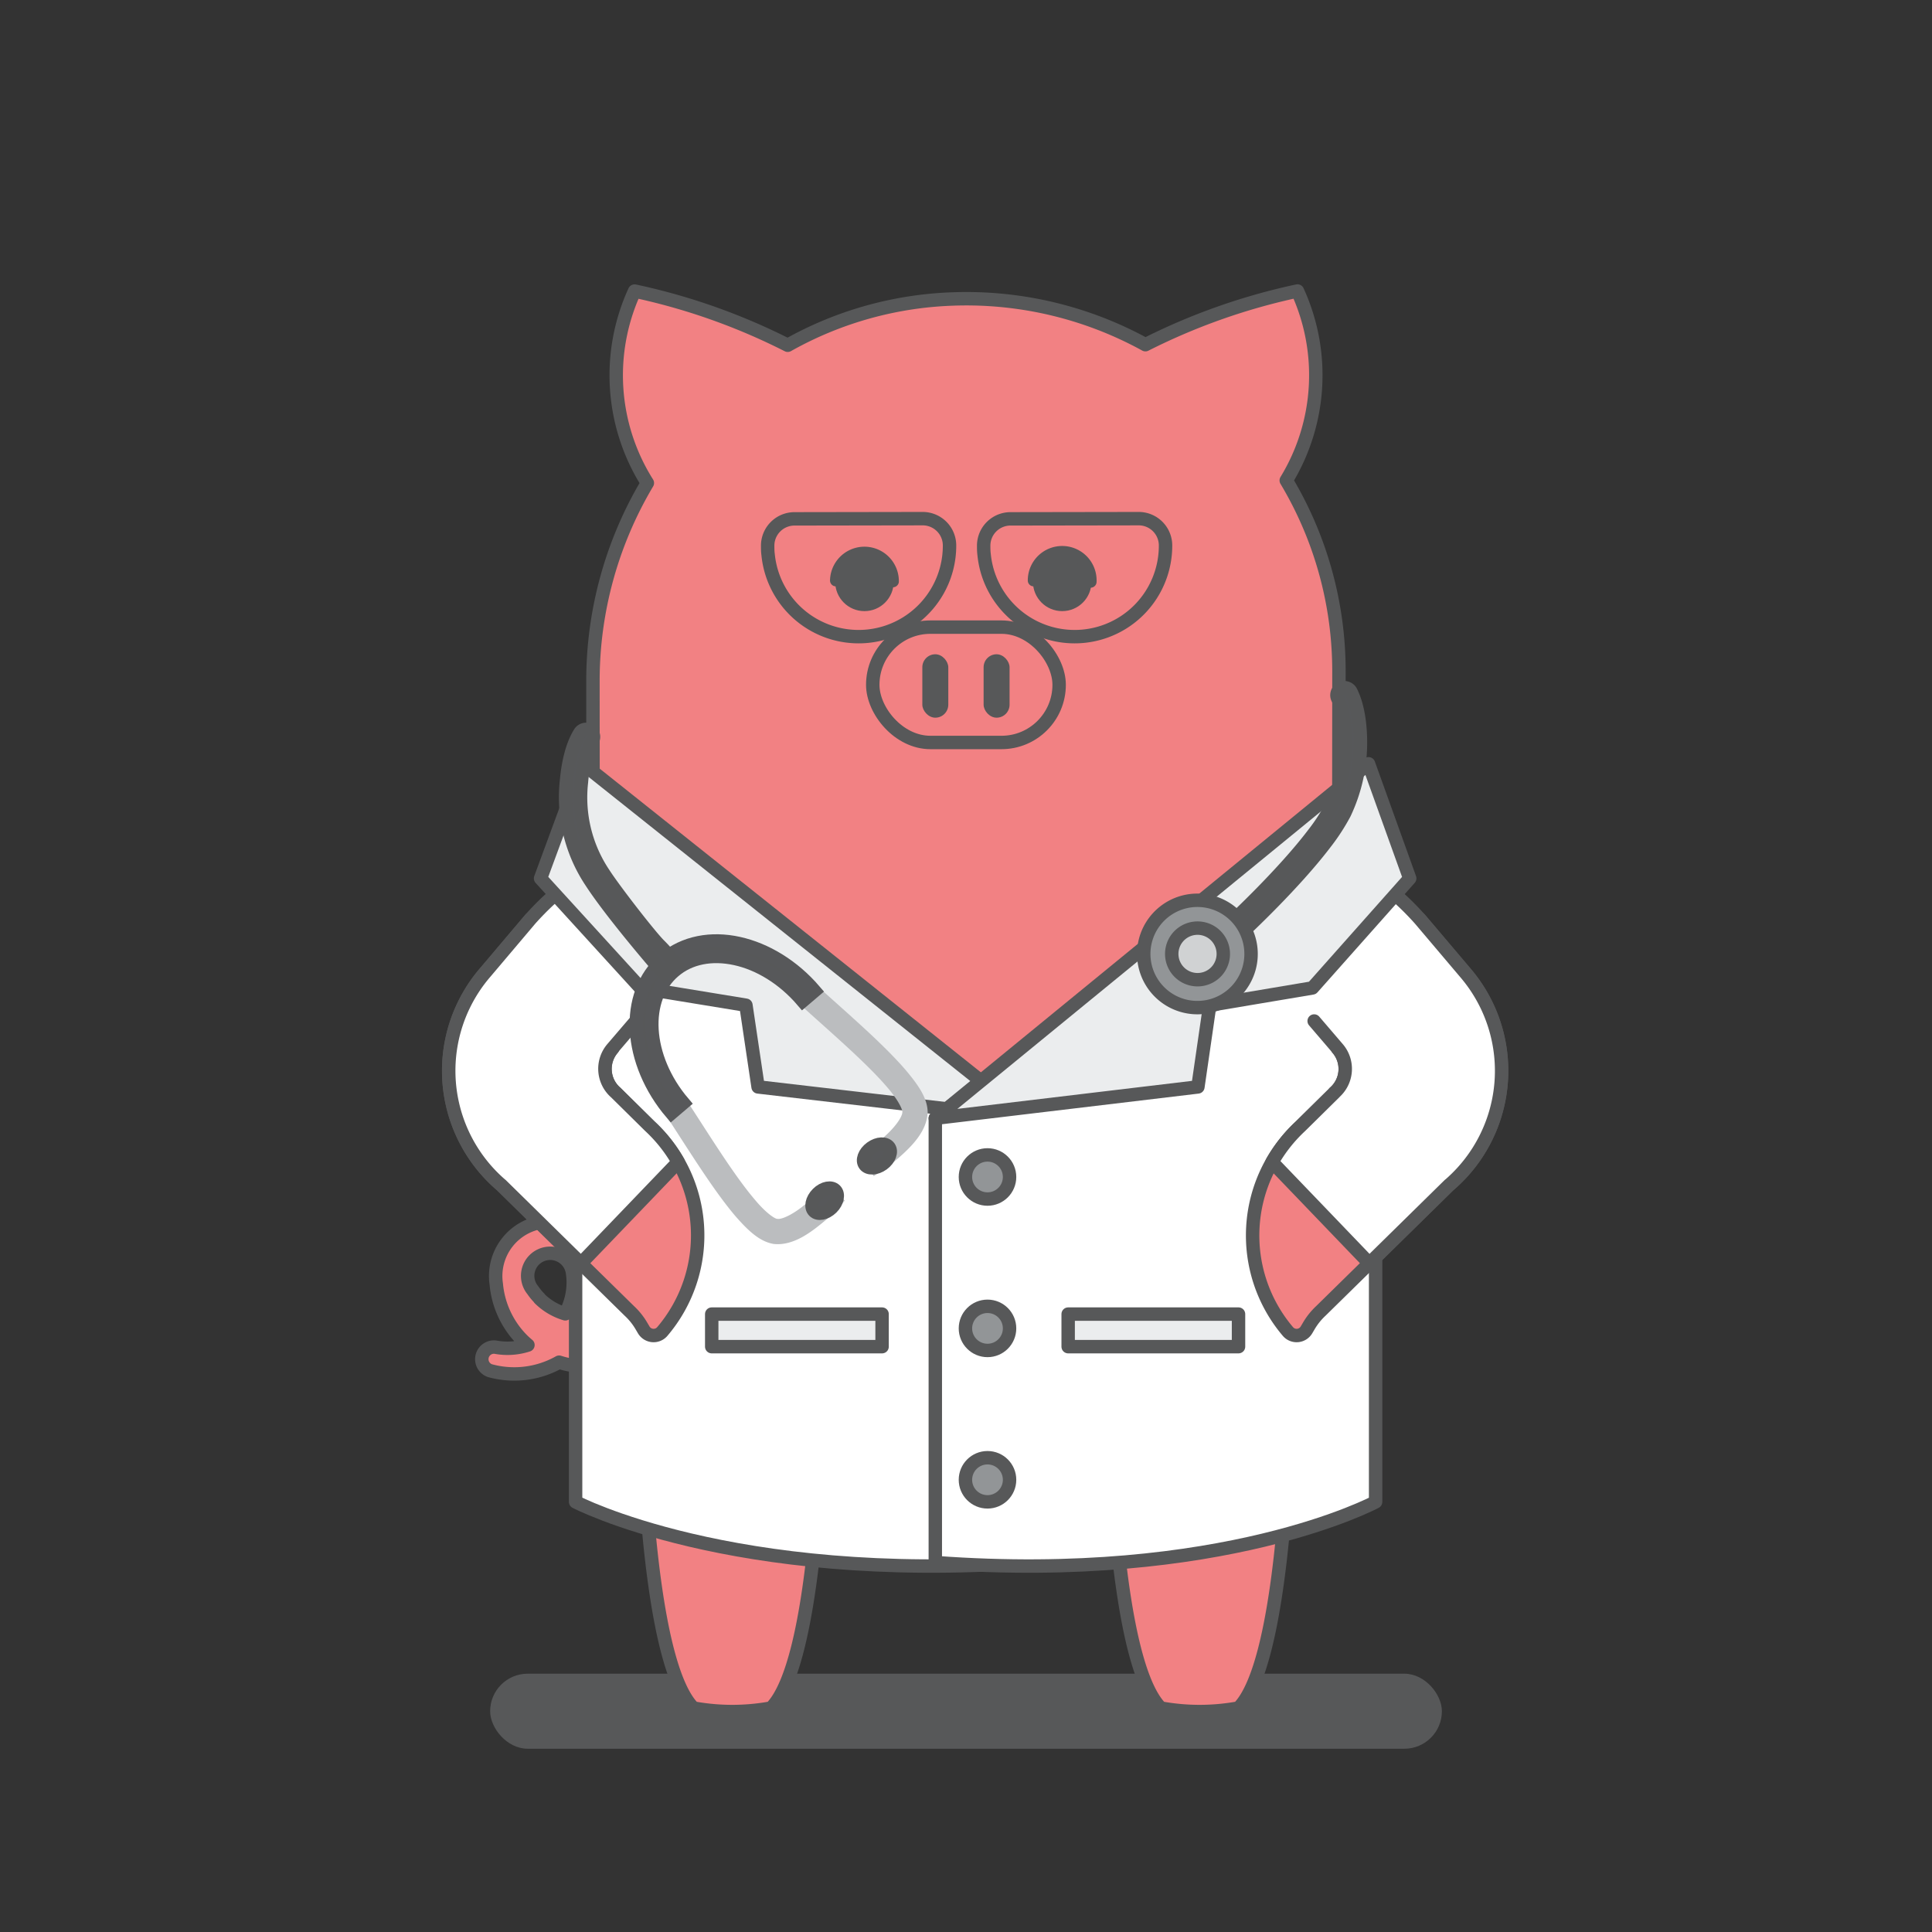
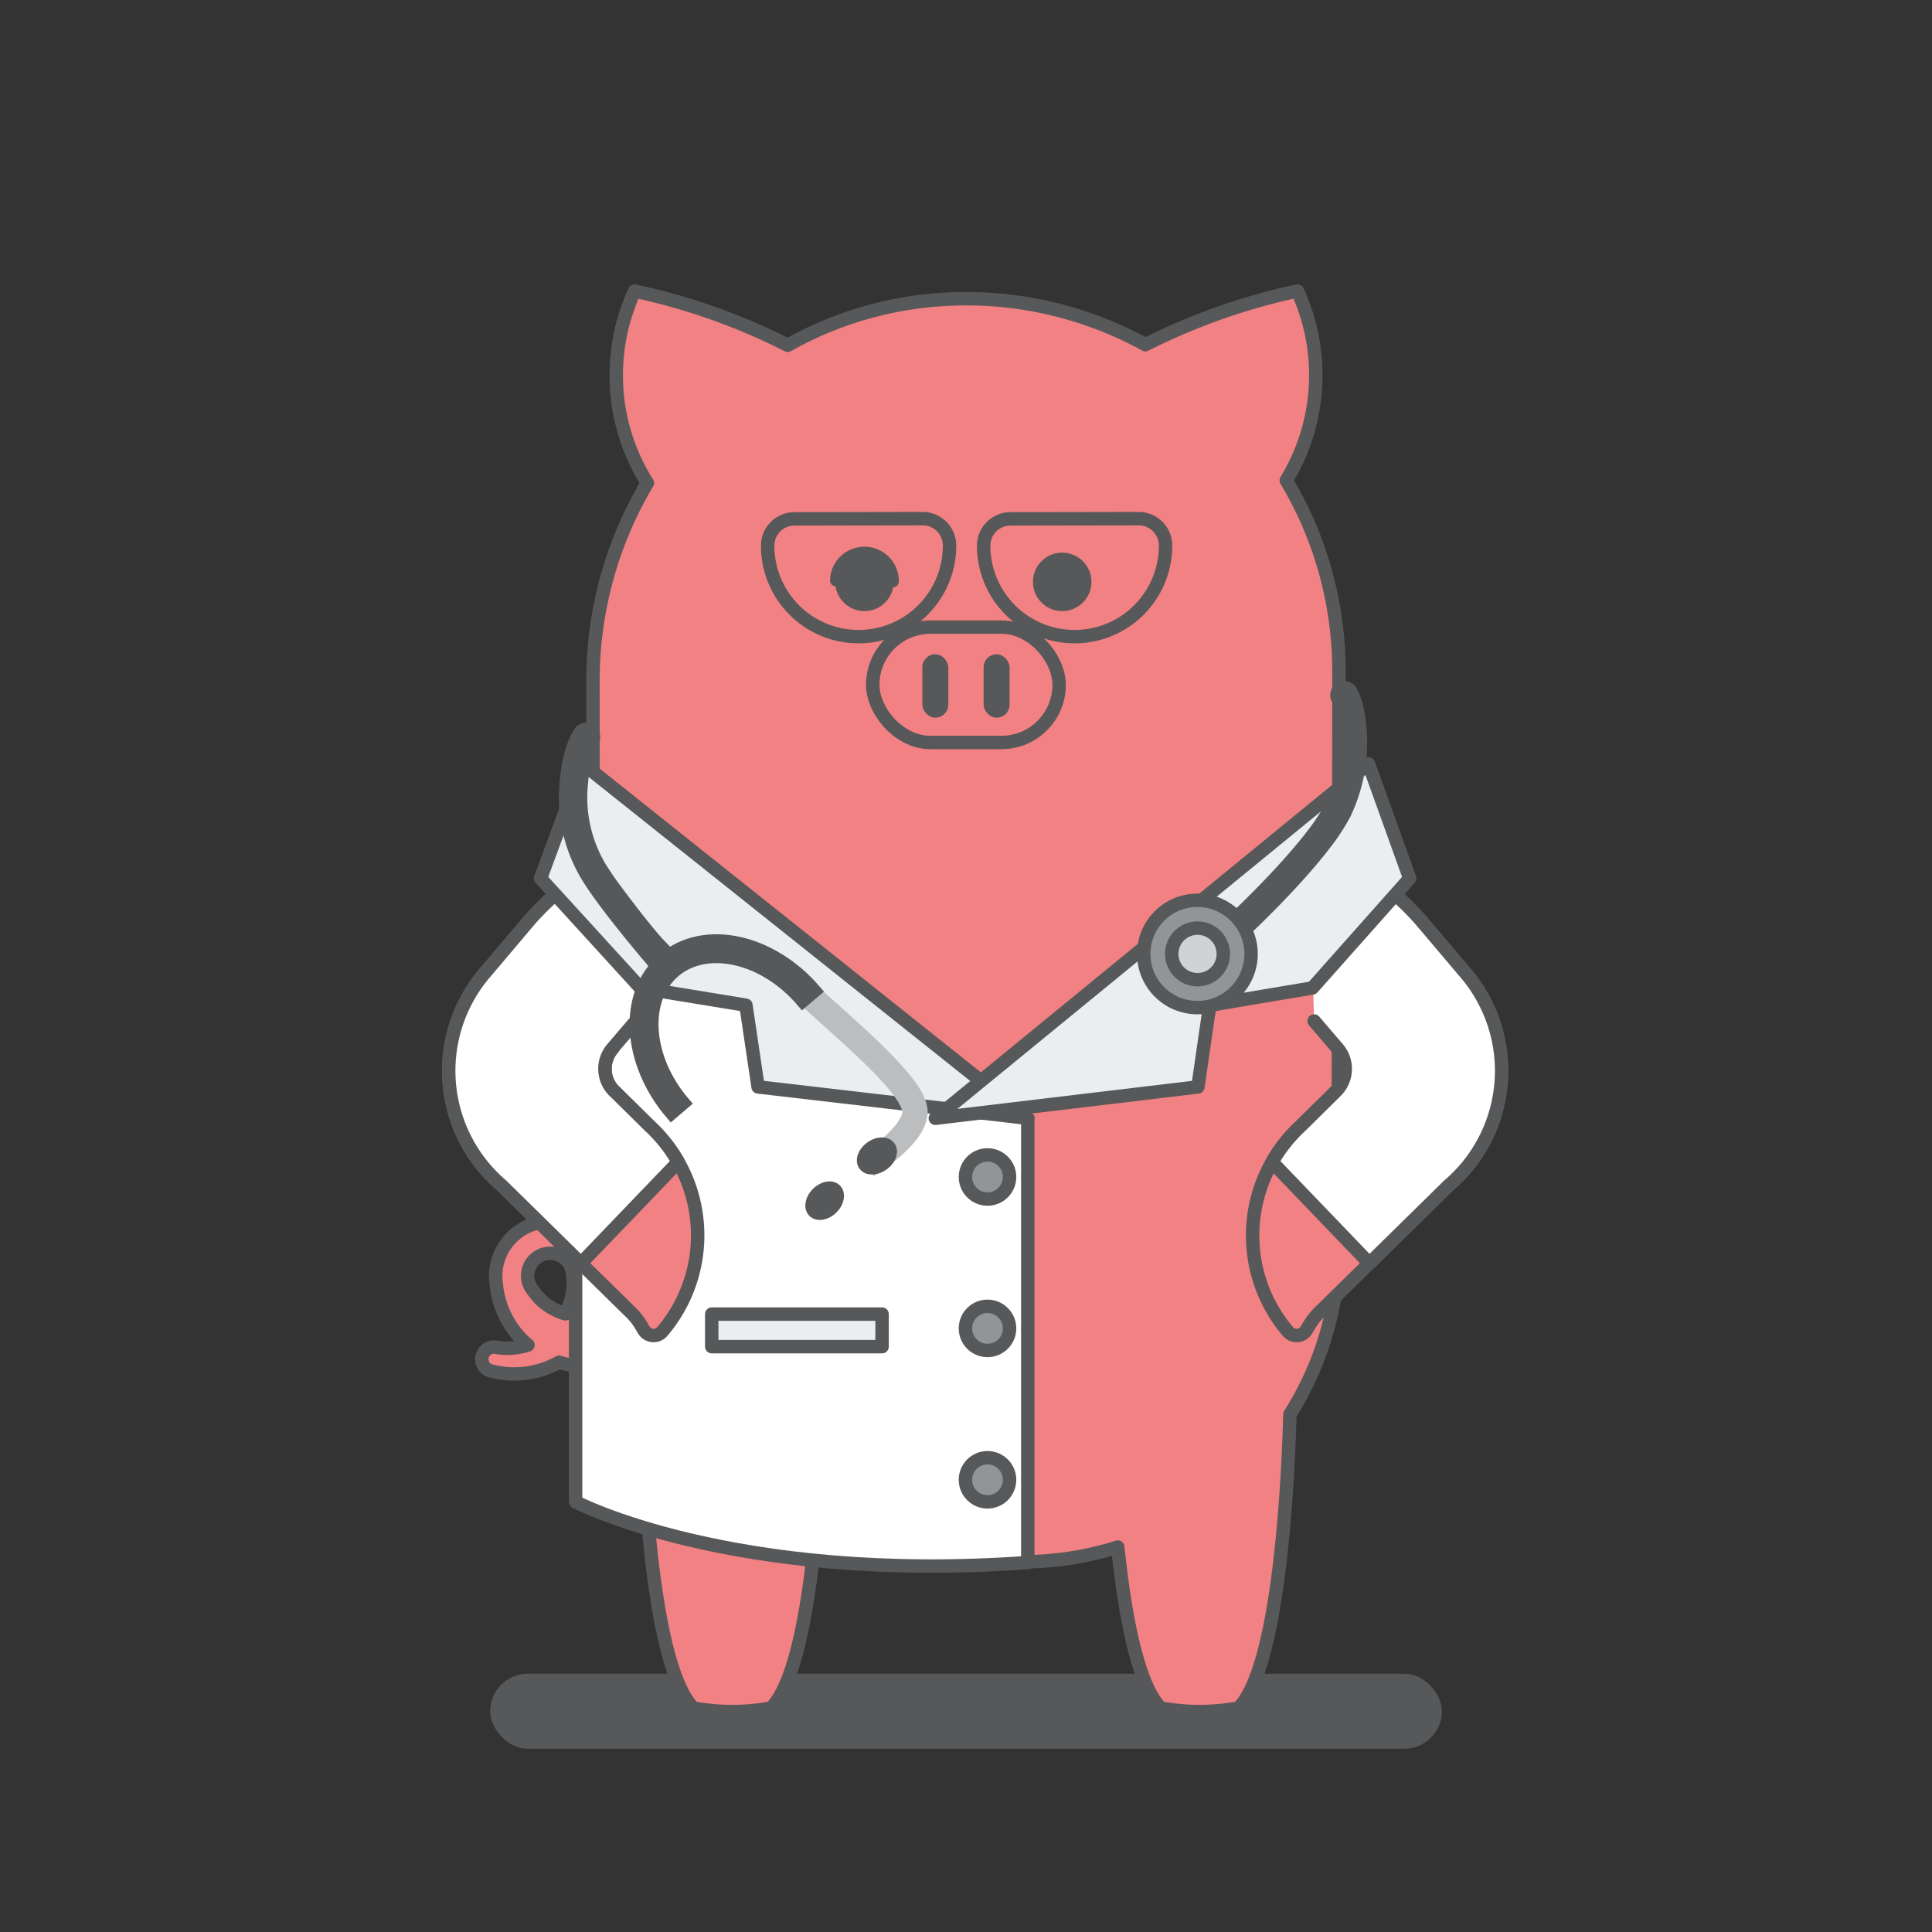
<svg xmlns="http://www.w3.org/2000/svg" viewBox="0 0 576 576">
  <rect x="0" y="0" width="576" height="576" fill="#333333" stroke="none" />
  <defs>
    <style>.cls-1,.cls-7,.cls-9{fill:#575859;}.cls-2{fill:#f28183;}.cls-10,.cls-2,.cls-3,.cls-4,.cls-5,.cls-6,.cls-8{stroke:#575859;}.cls-2,.cls-4,.cls-5{stroke-linecap:round;stroke-linejoin:round;}.cls-10,.cls-2,.cls-3,.cls-4,.cls-5,.cls-6,.cls-7,.cls-8,.cls-9{stroke-width:4px;}.cls-3{fill:none;}.cls-3,.cls-6{stroke-miterlimit:10;}.cls-4{fill:#fff;}.cls-5{fill:#ebedee;}.cls-6{fill:#929597;}.cls-7{stroke:#bbbdbf;}.cls-8{fill:#57585a;}.cls-9{stroke:#57585a;}.cls-10{fill:#d0d2d3;}</style>
  </defs>
  <title>Illustrations_All TLDs</title>
  <g id="Layer_1" data-name="Layer 1">
    <rect class="cls-1" x="146.13" y="498.99" width="283.75" height="22.37" rx="11.19" />
    <path class="cls-2" d="M186.81,387.41h0a18.55,18.55,0,0,1-8,4.52,27.19,27.19,0,0,0,1.42-13,16.26,16.26,0,1,0-32.27,3.92,27,27,0,0,0,7.8,16.67c.53.53,1.08,1,1.64,1.48a19.61,19.61,0,0,1-9.73.63,3.62,3.62,0,0,0-1.64,7,27.27,27.27,0,0,0,20.66-2.51,27.17,27.17,0,0,0,27.52-6.66c.8-.8,1.65-1.9,2.2-2.53m-35.55-9.85a16.83,16.83,0,0,1-2-2.42,6.72,6.72,0,1,1,11.79-5.46h0a19.64,19.64,0,0,1-2.12,12.5A18.48,18.48,0,0,1,160.84,387.14Z" />
    <path class="cls-2" d="M398.57,381.88a94,94,0,0,1-14,39.78c-.74,27.22-4.06,76.29-15.35,87.58a4.82,4.82,0,0,0-.53.08,64.26,64.26,0,0,1-22.09,0l-.51-.08c-6.75-6.74-10.65-27-12.85-48a94.31,94.31,0,0,1-28.52,4.39H271.25a94.38,94.38,0,0,1-28.53-4.39c-2.2,21-6.1,41.23-12.85,48l-.52.08a64.26,64.26,0,0,1-22.09,0l-.51-.08c-11.29-11.29-14.61-60.36-15.36-87.58a93.88,93.88,0,0,1-14-39.78c-.51-.5-.61-179-.61-179A115.35,115.35,0,0,1,193,144a60.23,60.23,0,0,1-3.8-57.22,187.22,187.22,0,0,1,45.65,16.15,107.84,107.84,0,0,1,49.1-13.79,110.84,110.84,0,0,1,57.54,13.62,187.29,187.29,0,0,1,45.33-16,60.28,60.28,0,0,1-3.34,56.47,110.71,110.71,0,0,1,15.71,57S399.1,382.42,398.57,381.88Z" />
    <rect class="cls-2" x="260.2" y="186.97" width="55.57" height="34.39" rx="17.19" />
    <rect class="cls-1" x="274.98" y="195.06" width="7.74" height="18.91" rx="3.87" />
    <rect class="cls-1" x="293.25" y="195.06" width="7.74" height="18.91" rx="3.87" />
    <circle class="cls-1" cx="316.68" cy="173.48" r="8.72" />
-     <path class="cls-1" d="M308.14,174.82a1.76,1.76,0,0,0,1.8-1.72,6.74,6.74,0,1,1,13.47.31,1.76,1.76,0,1,0,3.52.08,10.26,10.26,0,1,0-20.51-.47A1.76,1.76,0,0,0,308.14,174.82Z" />
    <circle class="cls-1" cx="257.72" cy="173.48" r="8.72" />
    <path class="cls-1" d="M249.19,174.82a1.76,1.76,0,0,0,1.8-1.72,6.73,6.73,0,1,1,13.46.31,1.77,1.77,0,0,0,3.53.08,10.26,10.26,0,1,0-20.52-.47A1.76,1.76,0,0,0,249.19,174.82Z" />
    <path class="cls-3" d="M293.27,162.58c0,.91,0,1.84.13,2.77a27.11,27.11,0,0,0,54.09-2.75v-.08a8,8,0,0,0-8.12-7.89l-38,.06A8,8,0,0,0,293.27,162.58Z" />
    <path class="cls-3" d="M228.87,162.58c0,.91,0,1.84.13,2.77a27.11,27.11,0,0,0,54.09-2.75v-.08a8,8,0,0,0-8.12-7.89l-38,.06A8,8,0,0,0,228.87,162.58Z" />
    <path class="cls-4" d="M171.61,288.53V447.76s46.63,24.43,134.81,18.09V333.4l-129-98.92Z" />
    <path class="cls-2" d="M182.65,312.62a9.36,9.36,0,0,0,1,13.2l0,0,10.13,10A44.22,44.22,0,0,1,197.43,397a3.41,3.41,0,0,1-5.52-.53l-.69-1.17a19.67,19.67,0,0,0-3.57-4.45L149.4,353.28l.06.07A44.91,44.91,0,0,1,144.6,290l13.55-16" />
    <path class="cls-4" d="M191.13,259h0c-6.3-4.86-19.15-.43-33,15L144.6,290a44.91,44.91,0,0,0,4.86,63.33l-.06-.07,23.8,23.38,29-30.2a44.68,44.68,0,0,0-8.46-10.69l-10.13-10,0,0a9.36,9.36,0,0,1-1-13.2l7-8.17" />
    <polygon class="cls-5" points="161.16 261.88 190.96 294.54 222.39 299.69 226.01 324.05 306.42 333.4 173.76 227.71 161.16 261.88" />
    <rect class="cls-5" x="212.19" y="391.78" width="50.79" height="9.71" />
-     <path class="cls-4" d="M410.12,288.53V447.76s-45.41,24.43-131.27,18.09V333.4l125.59-98.92Z" />
    <circle class="cls-6" cx="294.41" cy="350.9" r="6.58" />
    <circle class="cls-6" cx="294.41" cy="396.04" r="6.58" />
    <circle class="cls-6" cx="294.41" cy="441.18" r="6.58" />
    <path class="cls-2" d="M398.79,312.62a9.35,9.35,0,0,1-1,13.2l.05,0-10.14,10A44.23,44.23,0,0,0,384,397a3.41,3.41,0,0,0,5.52-.53l.69-1.17a19.91,19.91,0,0,1,3.56-4.45l38.26-37.57-.06.07A44.91,44.91,0,0,0,436.85,290L423.3,274" />
    <path class="cls-4" d="M390.31,259h0c6.31-4.86,19.16-.43,33,15l13.55,16A44.91,44.91,0,0,1,432,353.35l.06-.07-23.8,23.38-29-30.2a44.89,44.89,0,0,1,8.45-10.69l10.14-10-.05,0a9.35,9.35,0,0,0,1-13.2l-7-8.17" />
    <polygon class="cls-5" points="420.29 261.88 391.28 294.54 360.67 299.69 357.14 324.05 278.85 333.4 408.01 227.71 420.29 261.88" />
-     <rect class="cls-5" x="318.46" y="391.78" width="50.79" height="9.71" />
-     <path class="cls-7" d="M241.82,360.18c-3.25,2.87-7.86,5.64-10.36,5.18-1.51-.07-4.65-2.45-7.91-6.37-6.64-7.76-14.6-20.89-21.28-31l-3,2c6.63,10,14.58,23.16,21.52,31.3,3.56,4.06,6.64,7,10.16,7.6,4.87.48,9.54-3.05,13.13-6a55,55,0,0,0,4.94-4.79l-2.65-2.35A53,53,0,0,1,241.82,360.18Z" />
    <path class="cls-8" d="M243.78,355.86c-1.74,1.73-2.21,4.06-1.06,5.22s3.49.7,5.23-1,2.2-4.07,1.05-5.22S245.51,354.13,243.78,355.86Z" />
    <path class="cls-7" d="M241.09,294.31l-2.4,2.61c8.91,8.17,20.63,18.08,27.26,25.84,3.35,3.84,5.21,7.31,5.07,8.82.05,2.54-3.41,6.66-6.76,9.43a53.89,53.89,0,0,1-5.1,3.84l1.92,3a55.46,55.46,0,0,0,5.49-4.13c3.49-3.08,7.71-7.15,8-12,0-3.57-2.46-7.08-5.92-11.22C261.68,312.32,249.93,302.42,241.09,294.31Z" />
    <path class="cls-8" d="M259.7,342.25c-2,1.45-2.8,3.69-1.84,5s3.35,1.21,5.33-.23,2.8-3.68,1.84-5S261.68,340.81,259.7,342.25Z" />
    <path class="cls-9" d="M197.93,286c-12.09,10.52-10.44,30.9,2.27,45.83l3.52-3c-5.79-6.79-8.92-14.68-9.34-21.82s1.82-13.43,6.56-17.49,11.29-5.26,18.3-3.74,14.29,5.86,20.08,12.63l3.52-3C230.08,280.54,210.21,275.73,197.93,286Z" />
    <path class="cls-8" d="M168.9,232.77a45.33,45.33,0,0,0,7.34,30.11c6.52,10.06,21.61,27.37,21.7,27.45l3-3.5h0a45.51,45.51,0,0,0-4.34-5C193.73,279,183,265.15,180,260.47a40.75,40.75,0,0,1-6.65-27.33c.4-5.22,1.77-9.81,3.3-12.35a2.21,2.21,0,0,0-.4-2.73h0a2.2,2.2,0,0,0-3.37.42C170.7,222,169.42,227,168.9,232.77Z" />
    <path class="cls-8" d="M405.6,220.74c-.08-5.76-1-10.88-2.85-14.55a2.21,2.21,0,0,0-3.33-.67h0a2.21,2.21,0,0,0-.61,2.69c1.33,2.65,2.35,7.33,2.35,12.56a44.68,44.68,0,0,1-4.28,19.79,55.67,55.67,0,0,1-5.31,8.13c-9,11.85-23.62,25.47-23.64,25.5l3,3.25h0c0-.05,14.77-13.75,24.14-26.06a61.38,61.38,0,0,0,5.75-8.83A49.32,49.32,0,0,0,405.6,220.74Z" />
    <path class="cls-6" d="M366.7,271.69a16,16,0,1,0,3.05,22.37A16,16,0,0,0,366.7,271.69Z" />
    <path class="cls-10" d="M361.69,278.28a7.69,7.69,0,1,0,1.46,10.77A7.71,7.71,0,0,0,361.69,278.28Z" />
  </g>
</svg>